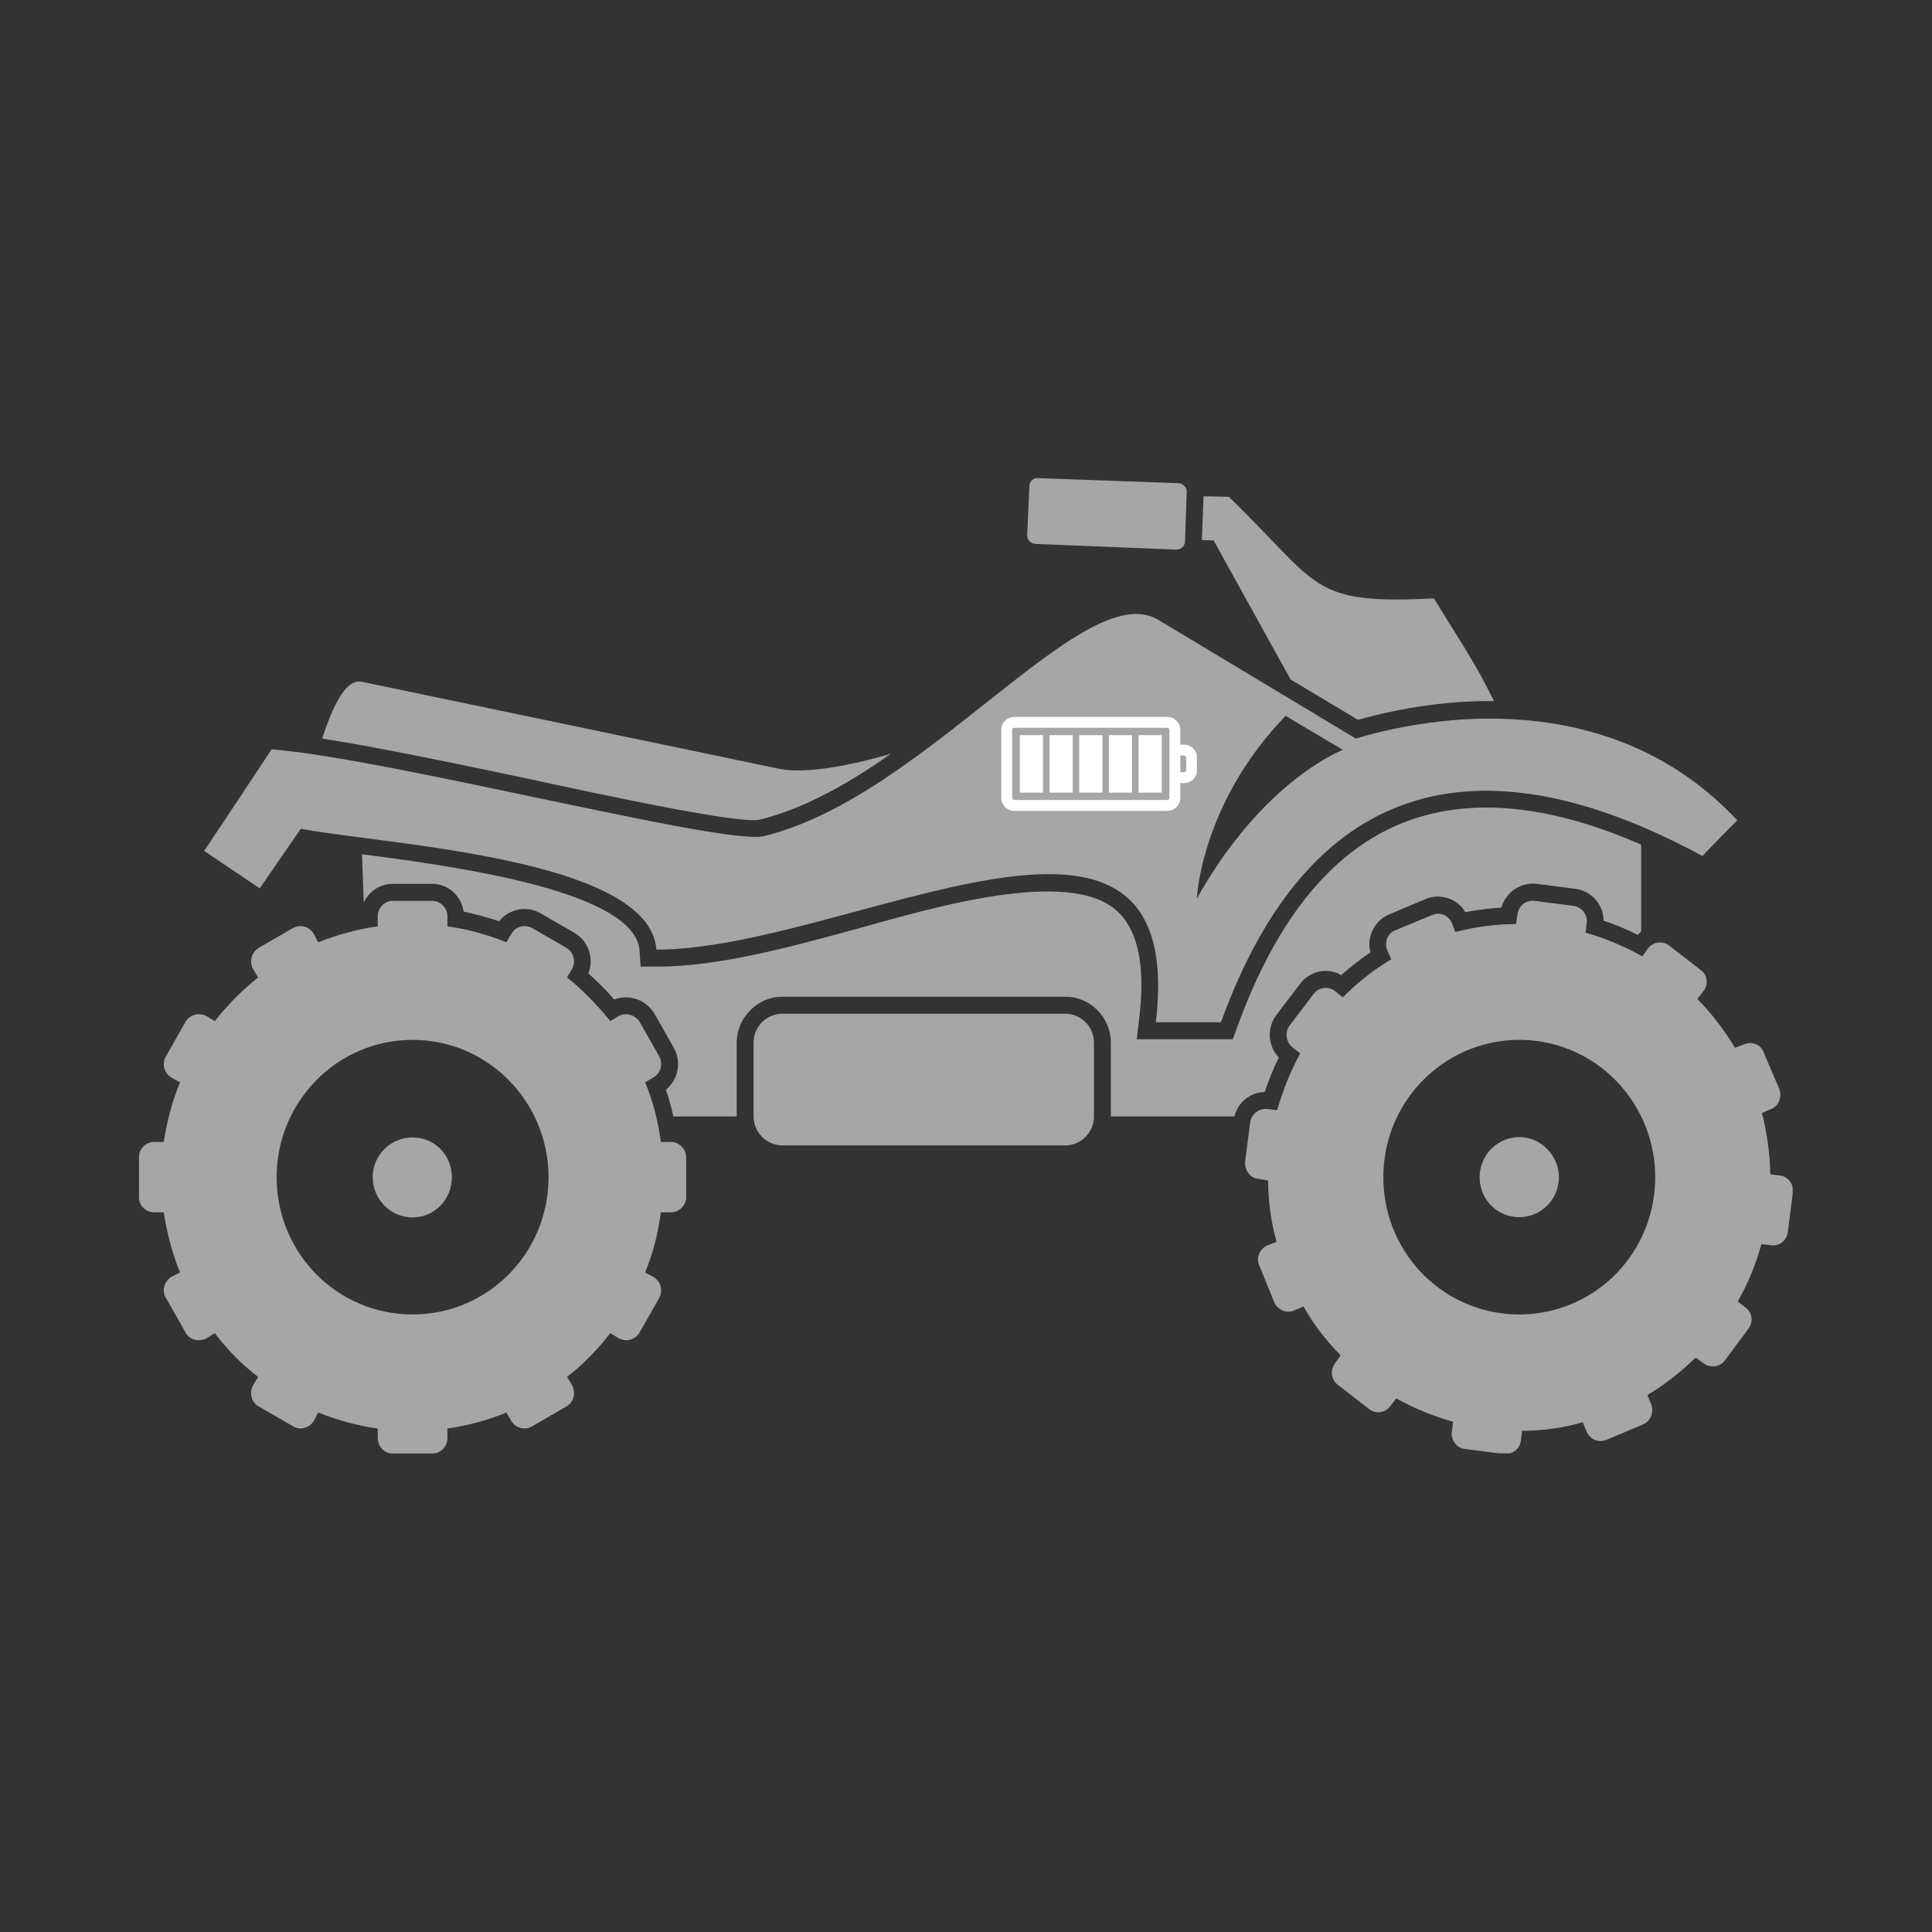
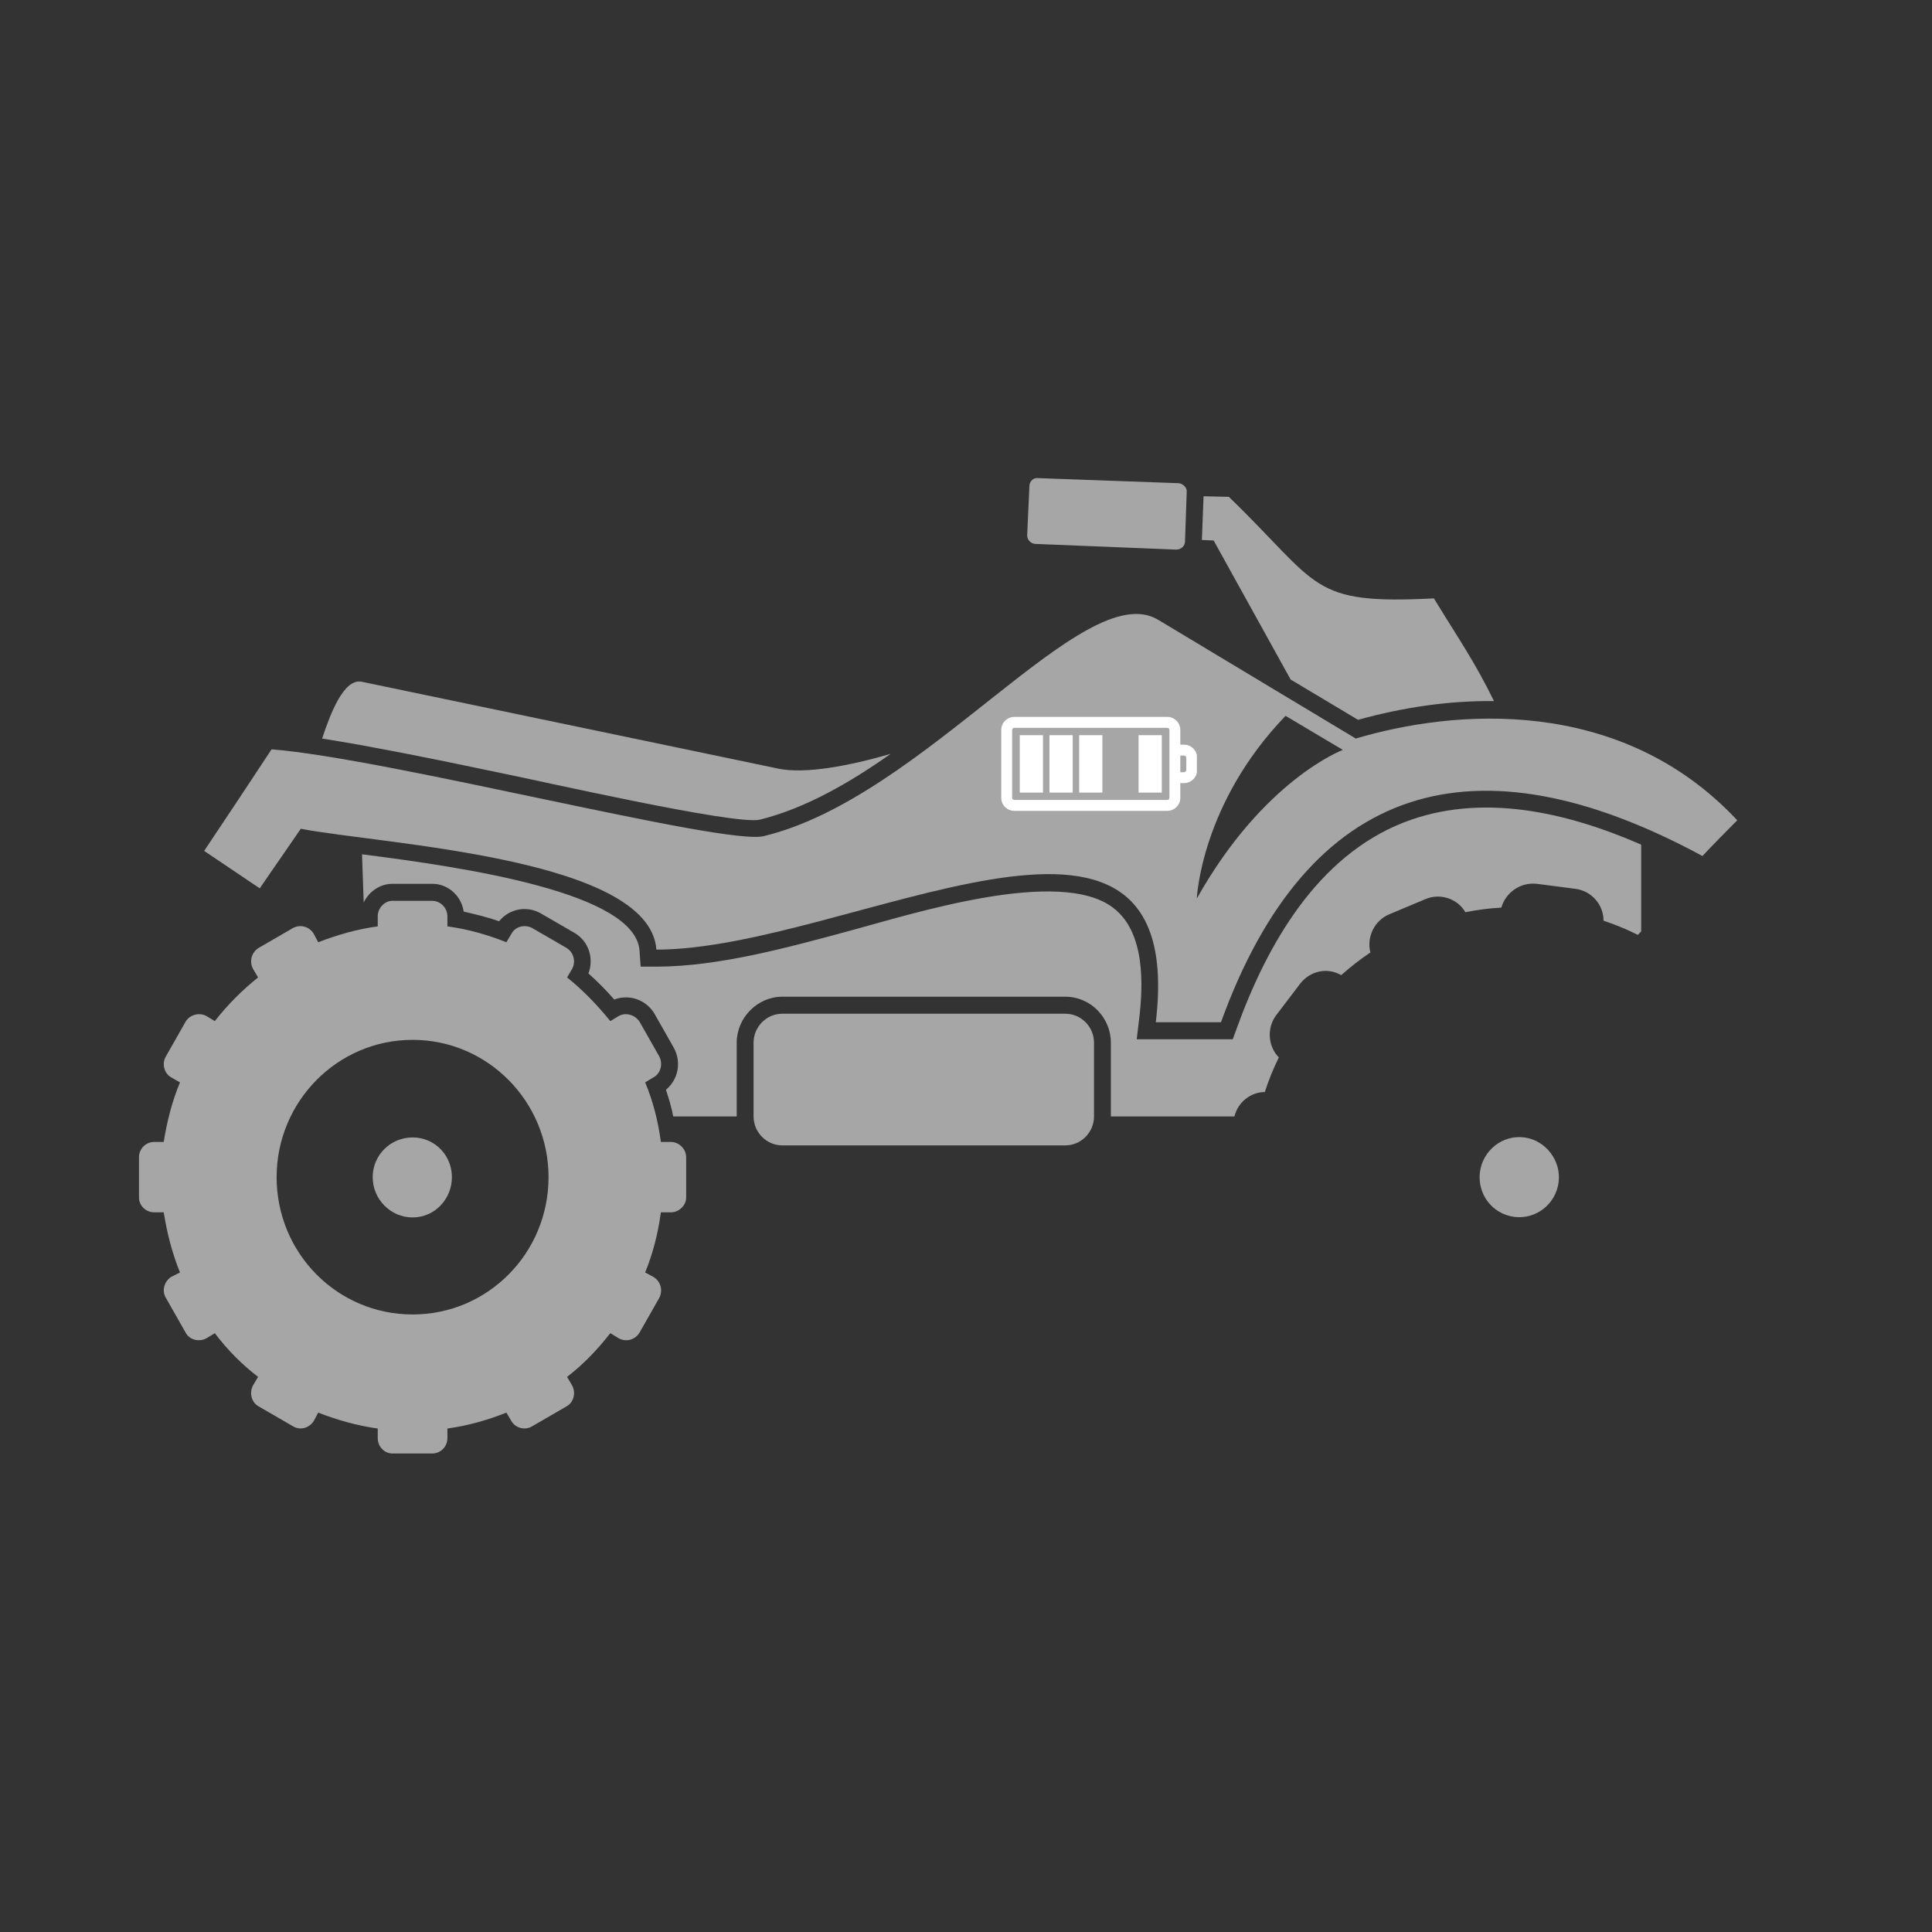
<svg xmlns="http://www.w3.org/2000/svg" width="800" zoomAndPan="magnify" viewBox="0 0 600 600" height="800" preserveAspectRatio="xMidYMid meet" version="1.0">
  <rect x="0" y="0" width="600" height="600" fill="#333333" stroke="none" />
  <defs>
    <clipPath id="8b30ee2b4f">
      <path d="M 318 148.352 L 369 148.352 L 369 171 L 318 171 Z M 318 148.352 " clip-rule="nonzero" />
    </clipPath>
    <clipPath id="d2f8d1bae8">
      <path d="M 386 279 L 556.723 279 L 556.723 451.352 L 386 451.352 Z M 386 279 " clip-rule="nonzero" />
    </clipPath>
    <clipPath id="72e3d75a1e">
      <path d="M 43.164 279.738 L 213.246 279.738 L 213.246 451.352 L 43.164 451.352 Z M 43.164 279.738 " clip-rule="nonzero" />
    </clipPath>
    <clipPath id="038c1d437b">
      <path d="M 310.949 222.629 L 371.699 222.629 L 371.699 251.879 L 310.949 251.879 Z M 310.949 222.629 " clip-rule="nonzero" />
    </clipPath>
  </defs>
  <path fill="#a6a6a6" d="M 128.129 353.238 C 121.324 353.238 115.742 358.703 115.742 365.574 C 115.742 372.449 121.324 378.086 128.129 378.086 C 134.934 378.086 140.344 372.449 140.344 365.574 C 140.344 358.703 134.934 353.238 128.129 353.238 " fill-opacity="1" fill-rule="nonzero" />
  <path fill="#a6a6a6" d="M 399.246 222.312 L 417.043 232.887 C 417.043 232.887 392.441 242.047 371.68 279.051 C 371.68 279.051 372.902 249.629 399.246 222.312 Z M 93.414 257.383 C 119.402 262.312 201.754 266.367 203.848 294.914 C 263.336 294.914 369.414 229.363 358.945 317.469 C 365.75 317.469 372.383 317.469 379.184 317.469 C 406.23 242.758 458.043 227.602 528.703 265.84 C 532.188 262.141 535.855 258.438 539.516 254.738 C 503.055 215.793 451.238 220.375 421.055 229.363 C 400.469 217.027 380.055 204.695 359.469 192.355 C 336.441 179.141 287.066 247.688 237.168 259.672 C 224.961 262.664 120.453 235.527 84.34 232.711 C 77.359 243.281 70.383 253.855 63.402 264.254 C 69.16 268.129 74.918 272.008 80.672 275.883 C 84.859 269.715 89.223 263.547 93.414 257.383 " fill-opacity="1" fill-rule="nonzero" />
  <path fill="#a6a6a6" d="M 400.816 211.035 L 421.75 223.547 C 435.711 219.672 450.016 217.555 463.973 217.734 C 458.043 205.574 452.633 197.82 445.309 185.836 C 406.57 187.777 410.238 181.965 381.629 154.297 L 373.777 154.121 L 373.254 167.691 L 376.914 167.863 L 400.816 211.035 " fill-opacity="1" fill-rule="nonzero" />
  <path fill="#a6a6a6" d="M 156.57 240.285 C 167.207 242.398 228.273 256.324 235.945 254.559 C 250.254 251.035 264.387 242.758 276.598 234.117 C 263.863 237.82 250.082 240.465 241.707 238.703 C 198.613 229.715 155.52 220.73 112.426 211.738 C 106.844 210.508 102.656 221.434 100.039 229.363 C 105.445 230.246 110.855 231.121 116.266 232.184 C 129.699 234.648 143.133 237.469 156.57 240.285 " fill-opacity="1" fill-rule="nonzero" />
  <g clip-path="url(#8b30ee2b4f)">
    <path fill="#a6a6a6" d="M 321.613 168.922 L 365.23 170.684 C 366.797 170.684 368.02 169.625 368.02 168.043 L 368.543 152.887 C 368.715 151.477 367.492 150.242 366.098 150.066 L 322.309 148.48 C 320.91 148.301 319.691 149.539 319.691 150.945 L 318.992 166.277 C 318.992 167.691 320.215 168.922 321.613 168.922 " fill-opacity="1" fill-rule="nonzero" />
  </g>
  <path fill="#a6a6a6" d="M 473.395 353.238 C 466.59 352.355 460.484 357.293 459.609 363.988 C 458.742 370.859 463.449 377.027 470.254 377.91 C 476.887 378.789 483.168 374.031 484.035 367.16 C 484.91 360.465 480.023 354.117 473.395 353.238 " fill-opacity="1" fill-rule="nonzero" />
  <g clip-path="url(#d2f8d1bae8)">
-     <path fill="#a6a6a6" d="M 513.699 371.035 C 510.727 394.473 489.621 410.863 466.414 407.867 C 443.211 404.871 426.984 383.547 429.953 360.109 C 432.918 336.852 454.027 320.289 477.234 323.285 C 500.262 326.277 516.664 347.598 513.699 371.035 Z M 552.777 365.047 L 549.812 364.695 C 549.637 358.176 548.762 351.832 547.191 345.664 L 549.984 344.43 C 552.43 343.547 553.477 340.727 552.602 338.262 L 547.719 326.809 C 546.844 324.34 544.055 323.285 541.609 324.34 L 538.82 325.398 C 535.504 319.938 531.668 314.824 527.133 310.242 L 529.051 307.777 C 530.621 305.664 530.273 302.668 528.176 301.258 L 518.406 293.68 C 516.316 292.094 513.344 292.445 511.777 294.559 L 510.031 297.027 C 504.449 293.855 498.516 291.391 492.41 289.629 L 492.758 286.633 C 493.109 283.988 491.188 281.695 488.75 281.344 L 476.531 279.762 C 473.918 279.41 471.648 281.344 471.301 283.812 L 470.777 286.984 C 464.324 286.984 458.043 287.863 451.938 289.449 L 450.891 286.633 C 449.84 284.168 447.051 283.105 444.785 284.168 L 433.27 288.926 C 431.004 289.801 429.777 292.621 430.824 295.09 L 432.047 297.91 C 426.465 301.258 421.582 305.133 417.043 309.715 L 414.598 307.777 C 412.508 306.191 409.543 306.543 407.973 308.66 L 400.469 318.527 C 398.898 320.641 399.426 323.637 401.34 325.223 L 403.785 327.16 C 400.816 332.621 398.375 338.613 396.629 344.781 L 393.664 344.43 C 391.047 344.078 388.602 346.016 388.254 348.48 L 386.684 360.816 C 386.512 363.461 388.254 365.926 390.871 366.102 L 393.84 366.629 C 393.84 373.152 394.711 379.492 396.453 385.664 L 393.664 386.723 C 391.219 387.777 390.004 390.598 391.047 392.887 L 395.758 404.516 C 396.809 406.809 399.598 408.039 401.863 406.984 L 404.828 405.746 C 407.973 411.387 411.984 416.5 416.348 420.902 L 414.598 423.371 C 413.027 425.488 413.375 428.484 415.473 430.066 L 425.242 437.648 C 427.336 439.23 430.301 438.703 431.699 436.766 L 433.617 434.297 C 439.023 437.289 444.953 439.762 451.238 441.523 L 450.891 444.691 C 450.543 447.164 452.285 449.629 454.902 449.98 L 467.117 451.562 C 469.727 451.742 471.996 449.98 472.344 447.336 L 472.699 444.34 C 479.148 444.34 485.434 443.461 491.543 441.699 L 492.758 444.691 C 493.805 446.984 496.426 448.219 498.867 447.164 L 510.207 442.406 C 512.648 441.344 513.699 438.527 512.824 436.238 L 511.602 433.242 C 517.012 430.066 522.07 426.016 526.605 421.609 L 529.051 423.371 C 531.141 424.957 534.109 424.605 535.68 422.492 L 543.008 412.625 C 544.574 410.504 544.227 407.691 542.133 406.102 L 539.688 404.164 C 542.832 398.703 545.273 392.711 547.02 386.363 L 549.984 386.723 C 552.602 387.07 554.867 385.309 555.219 382.668 L 556.789 370.332 C 557.137 367.863 555.395 365.398 552.777 365.047 " fill-opacity="1" fill-rule="nonzero" />
-   </g>
+     </g>
  <g clip-path="url(#72e3d75a1e)">
    <path fill="#a6a6a6" d="M 128.129 408.219 C 104.75 408.219 85.906 389.188 85.906 365.574 C 85.906 342.137 104.75 322.934 128.129 322.934 C 151.508 322.934 170.352 342.137 170.352 365.574 C 170.352 389.188 151.508 408.219 128.129 408.219 Z M 208.383 354.648 L 205.242 354.648 C 204.367 348.129 202.801 341.961 200.359 336.148 L 202.977 334.562 C 205.242 333.324 205.941 330.328 204.719 328.043 L 198.613 317.293 C 197.215 315.18 194.426 314.297 192.156 315.531 L 189.539 317.113 C 185.531 312.18 181.164 307.598 176.109 303.551 L 177.676 300.906 C 178.898 298.613 178.199 295.797 175.934 294.383 L 165.289 288.219 C 163.02 286.984 160.055 287.688 158.832 289.98 L 157.266 292.621 C 151.508 290.332 145.398 288.566 138.945 287.688 L 138.945 284.52 C 138.945 282.047 136.852 279.762 134.234 279.762 L 121.848 279.762 C 119.402 279.762 117.312 282.047 117.312 284.52 L 117.312 287.688 C 110.855 288.566 104.75 290.332 98.82 292.621 L 97.422 289.98 C 96.023 287.688 93.234 286.984 90.969 288.219 L 80.324 294.383 C 78.055 295.797 77.359 298.613 78.582 300.906 L 80.152 303.551 C 75.09 307.598 70.555 312.18 66.715 317.113 L 64.098 315.531 C 61.836 314.297 58.863 315.18 57.645 317.293 L 51.539 328.043 C 50.145 330.328 51.016 333.324 53.109 334.562 L 55.898 336.148 C 53.461 341.961 51.887 348.129 50.844 354.648 L 47.875 354.648 C 45.258 354.648 43.164 356.762 43.164 359.406 L 43.164 371.918 C 43.164 374.383 45.258 376.496 47.875 376.496 L 50.844 376.496 C 51.887 383.02 53.461 389.188 55.898 395.18 L 53.109 396.586 C 51.016 398 50.145 400.816 51.539 403.109 L 57.645 413.855 C 58.863 416.145 61.836 416.852 64.098 415.621 L 66.715 414.031 C 70.555 419.141 75.09 423.727 80.152 427.602 L 78.582 430.246 C 77.359 432.531 78.055 435.527 80.324 436.766 L 90.969 442.93 C 93.234 444.34 96.023 443.461 97.422 441.344 L 98.82 438.703 C 104.75 440.992 110.855 442.754 117.312 443.637 L 117.312 446.633 C 117.312 449.277 119.402 451.391 121.848 451.391 L 134.234 451.391 C 136.852 451.391 138.945 449.277 138.945 446.633 L 138.945 443.637 C 145.398 442.754 151.508 440.992 157.266 438.703 L 158.832 441.344 C 160.055 443.461 163.02 444.34 165.289 442.93 L 175.934 436.766 C 178.199 435.527 178.898 432.531 177.676 430.246 L 176.109 427.602 C 181.164 423.727 185.531 419.141 189.539 414.031 L 192.156 415.621 C 194.426 416.852 197.215 416.145 198.613 413.855 L 204.719 403.109 C 205.941 400.816 205.242 398 202.977 396.586 L 200.359 395.18 C 202.801 389.188 204.367 383.02 205.242 376.496 L 208.383 376.496 C 210.824 376.496 213.094 374.383 213.094 371.918 L 213.094 359.406 C 213.094 356.762 210.824 354.648 208.383 354.648 " fill-opacity="1" fill-rule="nonzero" />
  </g>
  <path fill="#a6a6a6" d="M 397.156 328.395 C 393.84 325.047 393.316 319.406 396.281 315.352 L 403.785 305.484 C 406.926 301.438 412.332 300.375 416.52 302.84 C 419.484 300.199 422.449 297.91 425.59 295.797 C 424.367 291.039 426.812 285.926 431.348 283.988 L 442.688 279.23 C 447.223 277.289 452.633 279.051 455.078 283.285 C 458.742 282.578 462.582 282.047 466.242 281.875 C 467.637 277.117 472.176 273.941 477.234 274.473 L 489.445 276.059 C 494.328 276.766 497.992 280.992 497.992 285.926 C 501.66 287.156 505.145 288.566 508.637 290.332 C 508.984 289.98 509.336 289.629 509.684 289.277 L 509.684 262.312 C 486.305 252.094 459.785 246.102 435.887 255.441 C 409.02 266.016 393.488 293.324 384.066 319.406 L 382.848 322.754 L 379.184 322.754 C 372.383 322.754 365.75 322.754 358.945 322.754 L 353.016 322.754 L 353.711 316.938 C 355.105 305.836 355.629 289.629 345.863 282.047 C 329.285 269.012 282.883 283.988 264.387 288.926 C 245.543 294.035 223.387 300.199 203.848 300.199 L 198.961 300.199 L 198.613 295.266 C 197.391 277.117 144.184 269.363 112.426 265.309 L 112.953 280.285 C 114.52 276.938 118.012 274.473 121.848 274.473 L 134.234 274.473 C 139.293 274.473 143.309 278.348 144.004 283.105 C 147.844 283.988 151.508 284.871 154.996 286.102 C 158.137 282.227 163.547 281.168 167.906 283.637 L 178.551 289.801 C 182.91 292.445 184.48 297.734 182.738 302.312 C 185.531 304.781 188.32 307.598 190.766 310.422 C 195.301 308.66 200.535 310.422 203.152 314.648 L 209.254 325.398 C 211.699 329.805 210.652 335.266 206.812 338.441 C 207.688 341.078 208.555 343.902 209.082 346.719 L 228.793 346.719 L 228.793 323.809 C 228.793 316.055 235.25 309.539 242.926 309.539 L 330.855 309.539 C 338.707 309.539 344.988 316.055 344.988 323.809 L 344.988 346.719 L 383.371 346.719 C 384.414 342.316 388.43 339.145 392.789 339.145 C 394.012 335.445 395.41 331.918 397.156 328.395 " fill-opacity="1" fill-rule="nonzero" />
  <path fill="#a6a6a6" d="M 330.855 314.824 L 242.926 314.824 C 238.043 314.824 234.027 318.879 234.027 323.809 L 234.027 346.719 C 234.027 351.652 238.043 355.707 242.926 355.707 L 330.855 355.707 C 335.742 355.707 339.754 351.652 339.754 346.719 L 339.754 323.809 C 339.754 318.879 335.742 314.824 330.855 314.824 " fill-opacity="1" fill-rule="nonzero" />
  <g clip-path="url(#038c1d437b)">
    <path fill="#ffffff" d="M 367.691 231.262 L 366.559 231.262 L 366.559 226.695 C 366.559 224.461 364.742 222.648 362.512 222.648 L 314.996 222.648 C 312.766 222.648 310.949 224.461 310.949 226.695 L 310.949 247.77 C 310.949 250 312.766 251.816 314.996 251.816 L 362.512 251.816 C 364.742 251.816 366.559 250 366.559 247.77 L 366.559 243.203 L 367.691 243.203 C 369.953 243.203 371.793 241.363 371.793 239.102 L 371.793 235.363 C 371.793 233.102 369.953 231.262 367.691 231.262 Z M 363.18 247.77 C 363.18 248.137 362.879 248.438 362.512 248.438 L 314.996 248.438 C 314.629 248.438 314.328 248.137 314.328 247.77 L 314.328 226.695 C 314.328 226.328 314.629 226.027 314.996 226.027 L 362.512 226.027 C 362.879 226.027 363.18 226.328 363.18 226.695 Z M 368.414 239.102 C 368.414 239.5 368.09 239.82 367.691 239.82 L 366.559 239.82 L 366.559 234.641 L 367.691 234.641 C 368.09 234.641 368.414 234.965 368.414 235.363 Z M 368.414 239.102 " fill-opacity="1" fill-rule="nonzero" />
  </g>
  <path fill="#ffffff" d="M 353.59 228.316 L 360.805 228.316 L 360.805 246.148 L 353.59 246.148 Z M 353.59 228.316 " fill-opacity="1" fill-rule="nonzero" />
-   <path fill="#ffffff" d="M 344.371 228.316 L 351.578 228.316 L 351.578 246.148 L 344.371 246.148 Z M 344.371 228.316 " fill-opacity="1" fill-rule="nonzero" />
  <path fill="#ffffff" d="M 335.148 228.316 L 342.359 228.316 L 342.359 246.148 L 335.148 246.148 Z M 335.148 228.316 " fill-opacity="1" fill-rule="nonzero" />
  <path fill="#ffffff" d="M 325.922 228.316 L 333.137 228.316 L 333.137 246.148 L 325.922 246.148 Z M 325.922 228.316 " fill-opacity="1" fill-rule="nonzero" />
  <path fill="#ffffff" d="M 316.703 228.316 L 323.91 228.316 L 323.91 246.148 L 316.703 246.148 Z M 316.703 228.316 " fill-opacity="1" fill-rule="nonzero" />
</svg>